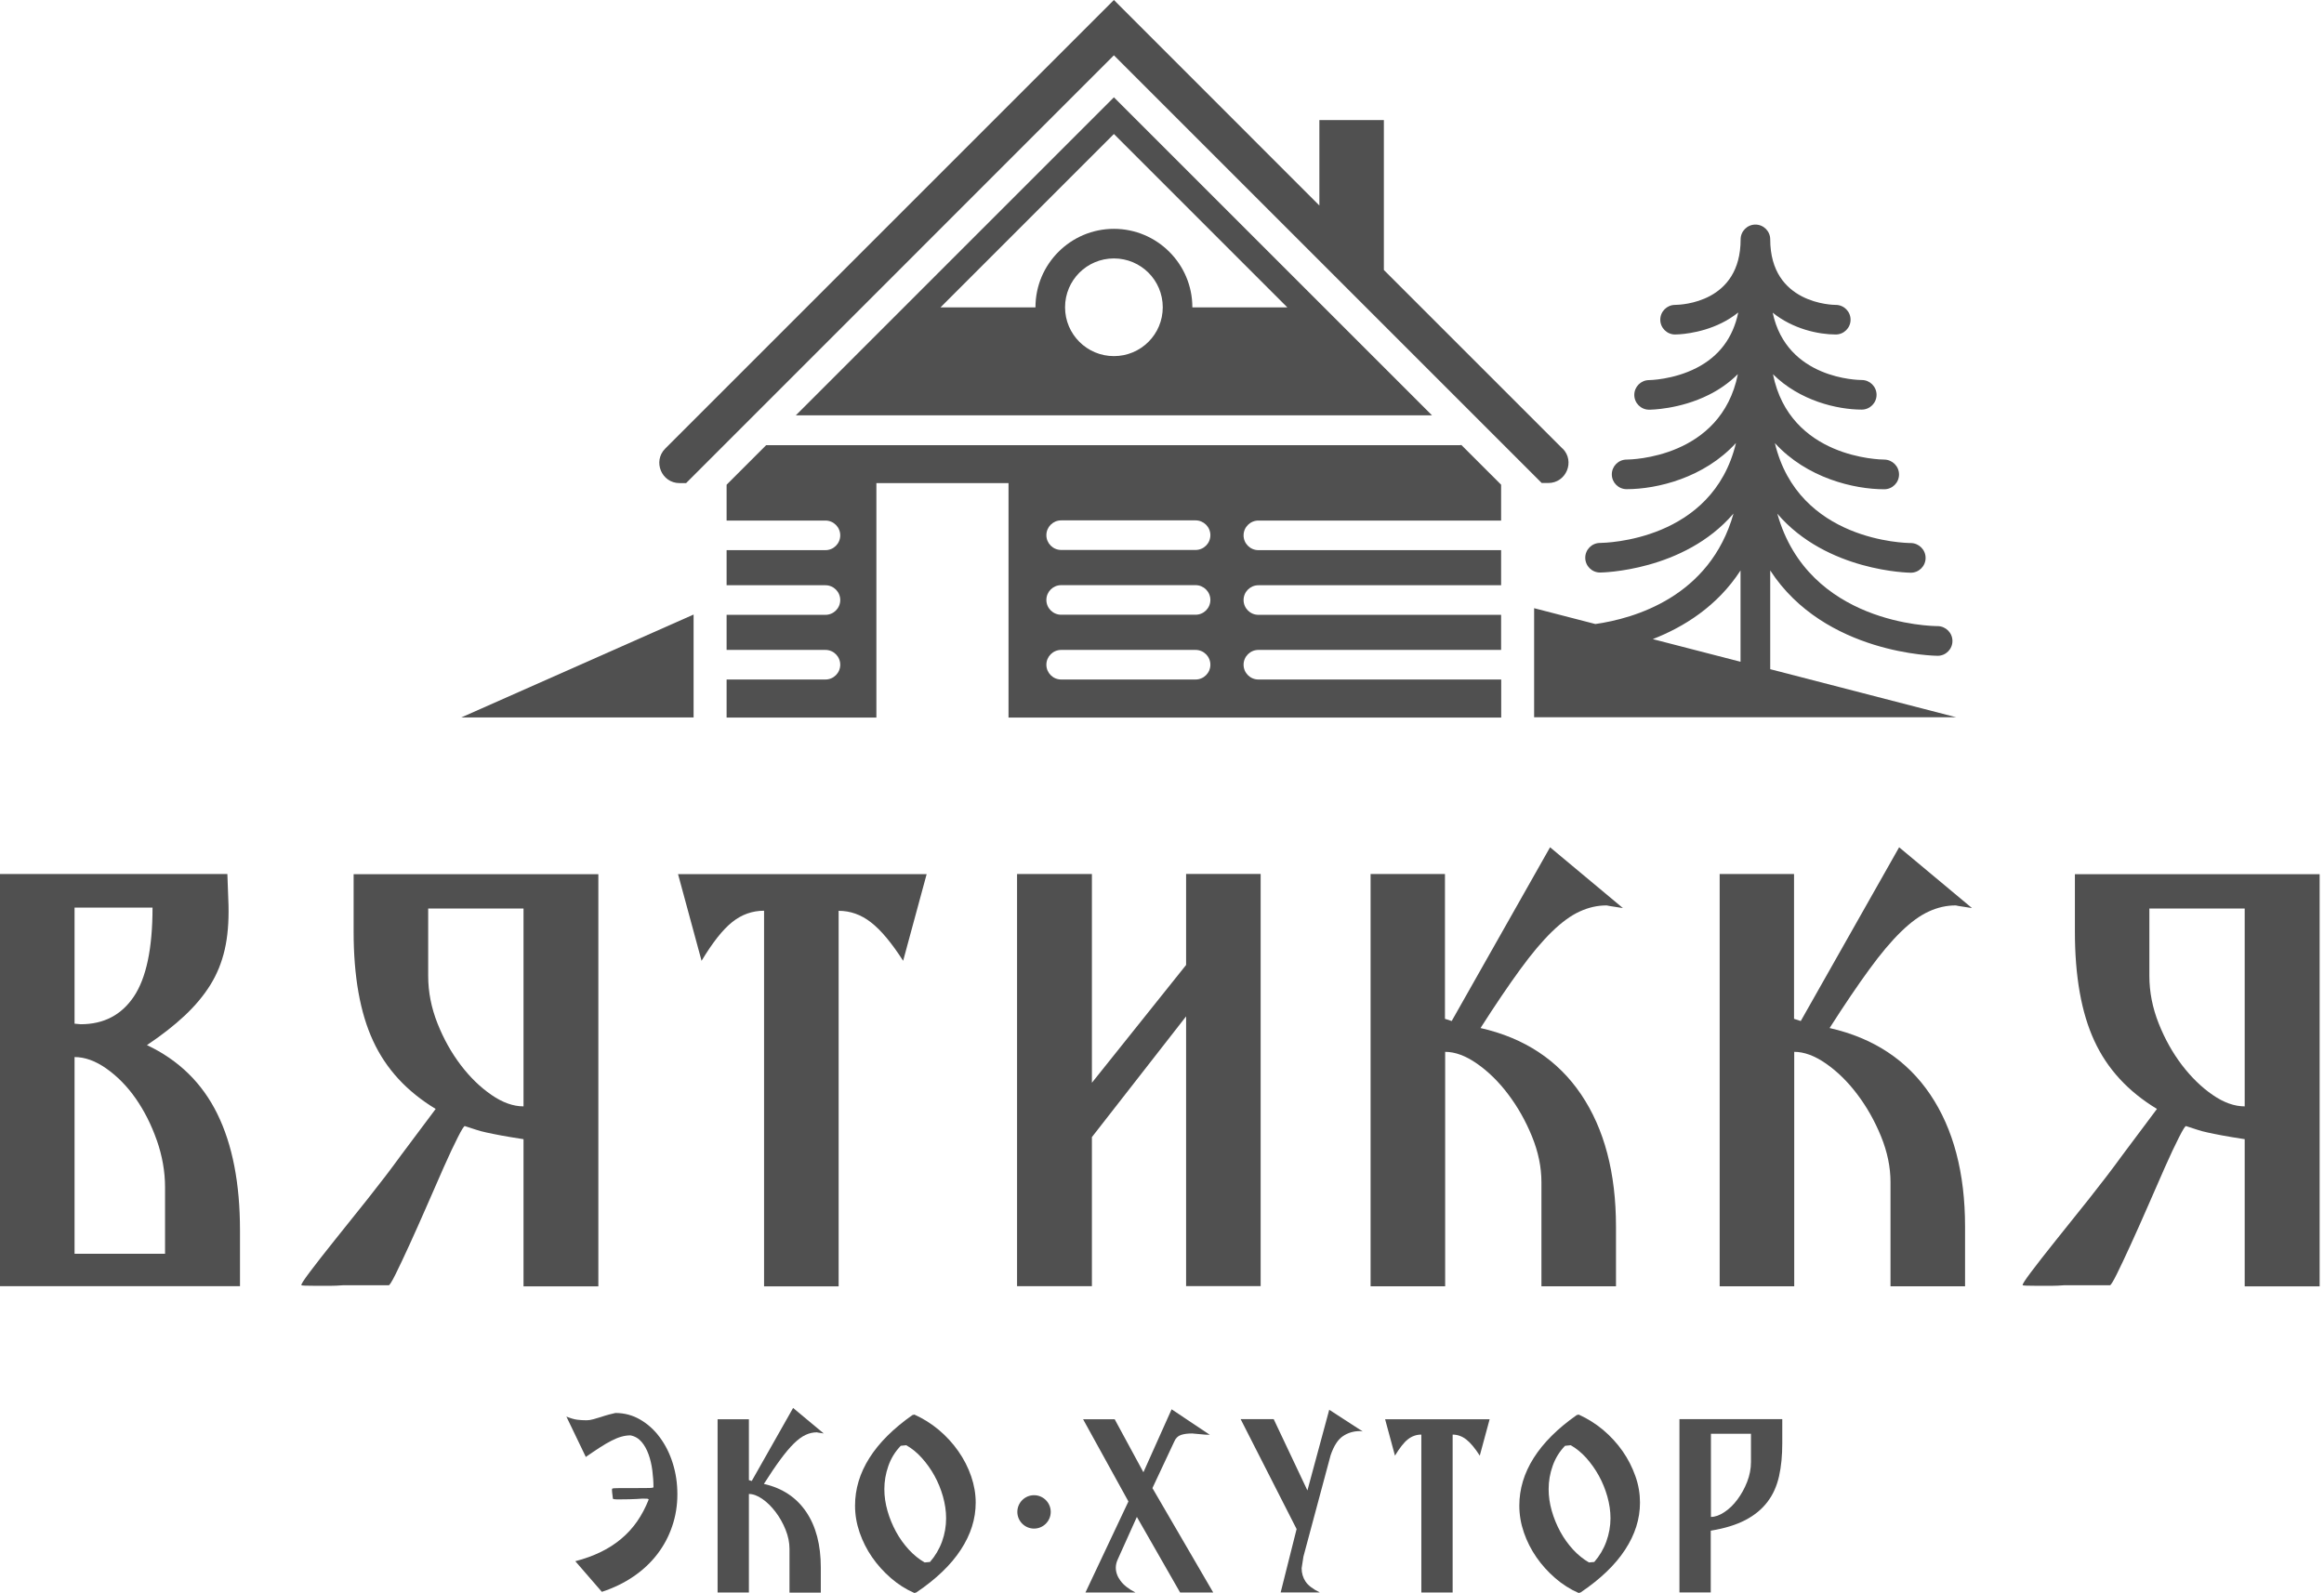
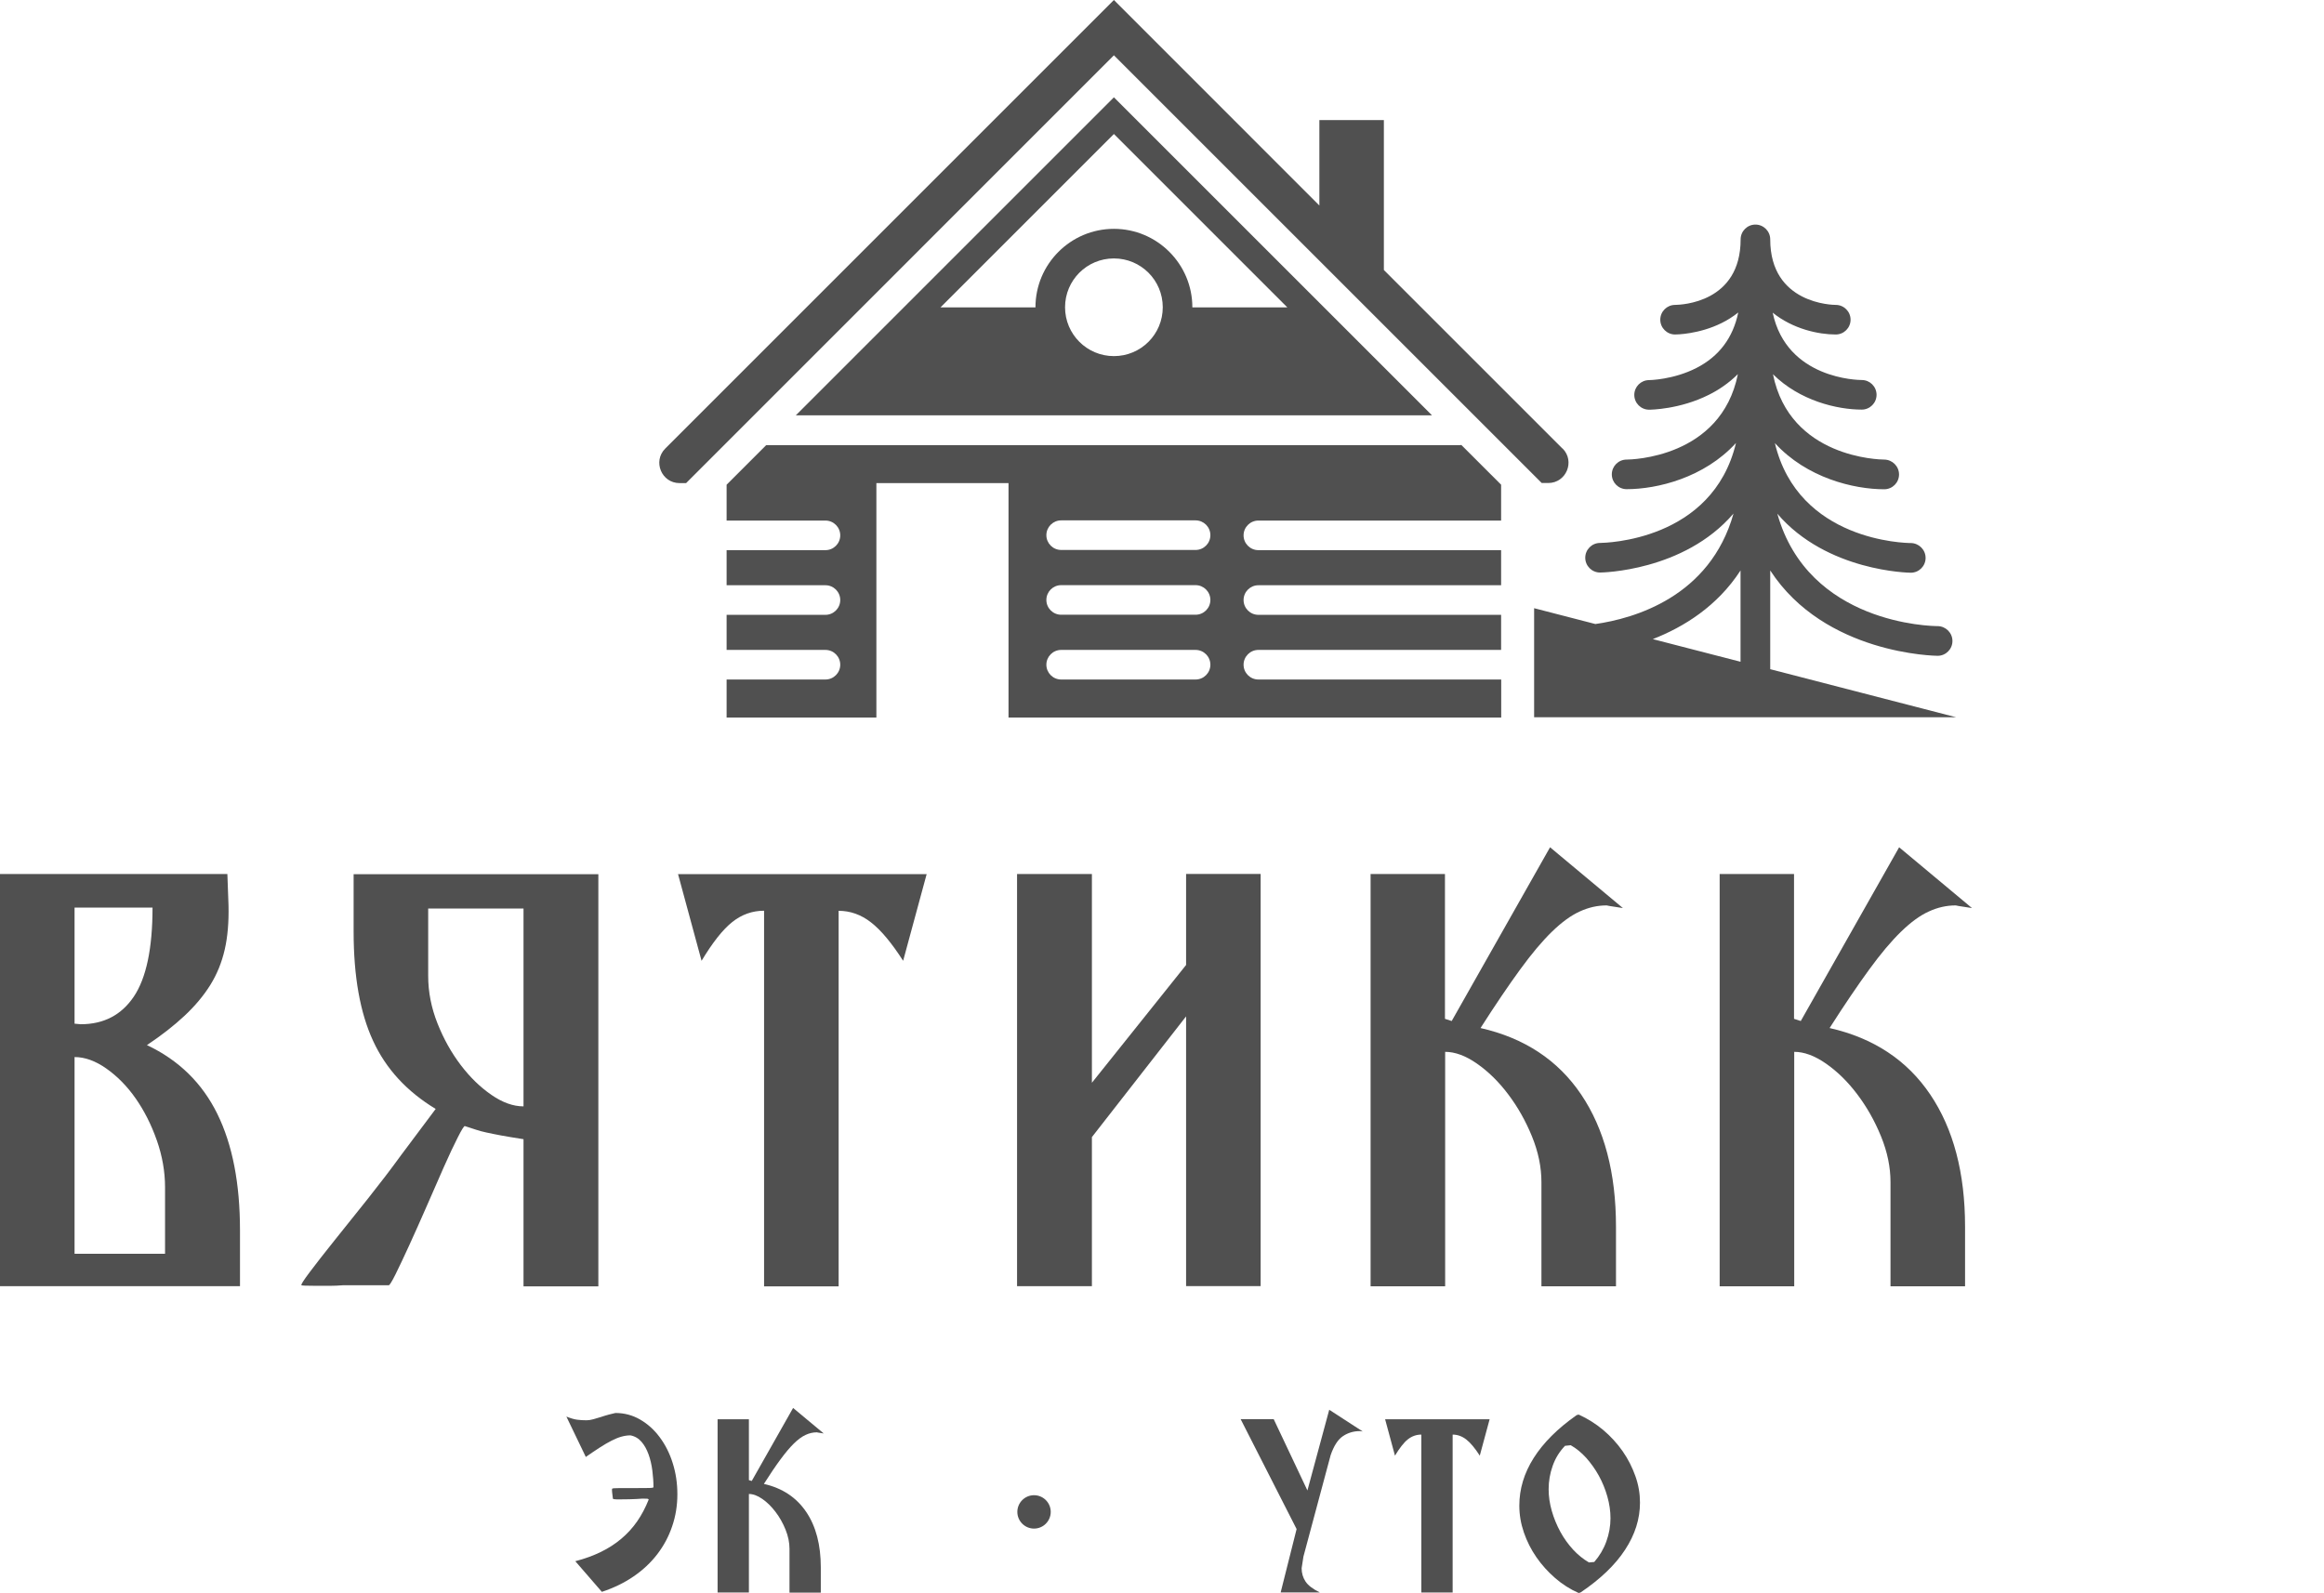
<svg xmlns="http://www.w3.org/2000/svg" width="245" height="168" viewBox="0 0 245 168" fill="none">
  <g clip-path="url(#clip0_220_60)">
    <path d="M25.3 135.62H0V92.16H23.97L24.09 95.46C24.13 97.23 24 98.79 23.69 100.13C23.38 101.48 22.88 102.72 22.17 103.86C21.46 105 20.55 106.08 19.45 107.11C18.35 108.14 17.03 109.17 15.49 110.2C18.84 111.78 21.31 114.2 22.91 117.45C24.51 120.7 25.3 124.8 25.3 129.73V135.63V135.62ZM7.86 95.69V107.94L8.51 108C10.93 108 12.8 107.03 14.11 105.08C15.42 103.13 16.08 100 16.08 95.7H7.86V95.69ZM16.53 120.24C15.95 118.58 15.2 117.11 14.3 115.82C13.4 114.53 12.36 113.48 11.21 112.67C10.06 111.86 8.94 111.46 7.86 111.46V132.2H17.4V125.2C17.4 123.54 17.11 121.89 16.53 120.23V120.24Z" fill="#505050" />
    <path d="M55.19 135.62V120.12C54.22 119.97 53.44 119.84 52.84 119.73C52.24 119.62 51.73 119.51 51.3 119.42C50.88 119.33 50.5 119.23 50.18 119.12C49.85 119.02 49.47 118.89 49.01 118.74C48.93 118.7 48.68 119.1 48.26 119.93C47.84 120.76 47.34 121.81 46.78 123.08C46.22 124.35 45.62 125.72 44.98 127.19C44.34 128.66 43.73 130.02 43.16 131.27C42.59 132.52 42.1 133.55 41.7 134.36C41.3 135.17 41.05 135.55 40.98 135.52H36.19C35.68 135.56 35.23 135.58 34.86 135.58H33.23C32.3 135.58 31.82 135.56 31.78 135.52C31.7 135.48 31.99 135.02 32.65 134.14C33.31 133.26 34.18 132.15 35.25 130.81C36.32 129.47 37.5 128.01 38.77 126.41C40.04 124.81 41.22 123.27 42.3 121.78L45.93 116.93C42.9 115.1 40.69 112.71 39.33 109.75C37.96 106.79 37.28 102.95 37.28 98.25V92.18H63.08V135.64H55.19V135.62ZM55.19 95.8H45.14V102.91C45.14 104.6 45.47 106.27 46.12 107.91C46.77 109.55 47.59 111.01 48.57 112.3C49.55 113.59 50.63 114.64 51.81 115.45C52.98 116.26 54.11 116.66 55.19 116.66V95.8Z" fill="#505050" />
    <path d="M80.55 96.03C79.31 96.03 78.19 96.43 77.2 97.22C76.2 98.01 75.13 99.37 73.96 101.31L71.48 92.17H97.69L95.21 101.31C93.99 99.41 92.86 98.06 91.81 97.25C90.77 96.44 89.63 96.04 88.41 96.04V135.64H80.55V96.04V96.03Z" fill="#505050" />
    <path d="M125.04 135.62V107.17L115.11 119.9V135.62H107.22V92.16H115.11V114.17L125.04 101.75V92.15H132.9V135.61H125.04V135.62Z" fill="#505050" />
    <path d="M144.47 92.16H152.33V107.43L153.04 107.66L163.41 89.34L171.09 95.75C170.89 95.71 170.59 95.67 170.19 95.61C169.79 95.55 169.52 95.51 169.38 95.47C168.41 95.47 167.47 95.68 166.54 96.11C165.61 96.53 164.64 97.24 163.61 98.24C162.58 99.24 161.47 100.56 160.26 102.22C159.05 103.88 157.65 105.94 156.08 108.4C160.71 109.45 164.25 111.79 166.69 115.41C169.13 119.03 170.36 123.68 170.36 129.34V135.63H162.5V124.65C162.5 123.07 162.17 121.46 161.5 119.82C160.83 118.18 159.99 116.7 158.99 115.38C157.99 114.05 156.89 112.98 155.7 112.15C154.51 111.32 153.39 110.91 152.35 110.91V135.63H144.49V92.17L144.47 92.16Z" fill="#505050" />
    <path d="M181.27 92.16H189.13V107.43L189.84 107.66L200.21 89.34L207.89 95.75C207.69 95.71 207.39 95.67 206.99 95.61C206.59 95.55 206.32 95.51 206.18 95.47C205.21 95.47 204.27 95.68 203.34 96.11C202.41 96.53 201.44 97.24 200.41 98.24C199.38 99.24 198.27 100.56 197.06 102.22C195.85 103.88 194.45 105.94 192.88 108.4C197.51 109.45 201.05 111.79 203.49 115.41C205.93 119.03 207.16 123.68 207.16 129.34V135.63H199.3V124.65C199.3 123.07 198.97 121.46 198.3 119.82C197.63 118.18 196.79 116.7 195.79 115.38C194.79 114.05 193.69 112.98 192.5 112.15C191.31 111.32 190.19 110.91 189.15 110.91V135.63H181.29V92.17L181.27 92.16Z" fill="#505050" />
-     <path d="M236.64 135.62V120.12C235.67 119.97 234.89 119.84 234.29 119.73C233.69 119.62 233.18 119.51 232.75 119.42C232.33 119.33 231.95 119.23 231.63 119.12C231.3 119.02 230.92 118.89 230.46 118.74C230.38 118.7 230.13 119.1 229.71 119.93C229.29 120.76 228.79 121.81 228.23 123.08C227.67 124.35 227.07 125.72 226.43 127.19C225.79 128.66 225.18 130.02 224.61 131.27C224.04 132.52 223.55 133.55 223.15 134.36C222.75 135.17 222.5 135.55 222.43 135.52H217.64C217.13 135.56 216.68 135.58 216.31 135.58H214.69C213.76 135.58 213.28 135.56 213.24 135.52C213.16 135.48 213.45 135.02 214.11 134.14C214.77 133.26 215.64 132.15 216.71 130.81C217.78 129.47 218.96 128.01 220.23 126.41C221.5 124.81 222.68 123.27 223.76 121.78L227.39 116.93C224.36 115.1 222.15 112.71 220.79 109.75C219.42 106.79 218.74 102.95 218.74 98.25V92.18H244.54V135.64H236.65L236.64 135.62ZM236.64 95.8H226.59V102.91C226.59 104.6 226.92 106.27 227.57 107.91C228.22 109.55 229.04 111.01 230.02 112.3C231.01 113.59 232.08 114.64 233.26 115.45C234.43 116.26 235.56 116.66 236.64 116.66V95.8Z" fill="#505050" />
    <path d="M61.75 153.61L59.71 149.37C60.16 149.55 60.54 149.66 60.85 149.7C61.16 149.74 61.49 149.76 61.85 149.76C62.06 149.76 62.29 149.72 62.55 149.65C62.81 149.58 63.08 149.5 63.36 149.41C63.64 149.32 63.91 149.23 64.18 149.16C64.45 149.09 64.68 149.03 64.88 148.99C65.82 148.99 66.68 149.22 67.48 149.68C68.27 150.14 68.97 150.76 69.55 151.55C70.14 152.34 70.6 153.25 70.92 154.28C71.25 155.32 71.41 156.41 71.41 157.57C71.41 158.73 71.23 159.87 70.86 160.94C70.5 162.01 69.98 162.98 69.3 163.87C68.62 164.76 67.79 165.54 66.8 166.22C65.81 166.9 64.69 167.44 63.45 167.85L60.65 164.62C61.65 164.36 62.55 164.03 63.35 163.64C64.15 163.25 64.86 162.79 65.5 162.25C66.14 161.71 66.69 161.11 67.17 160.42C67.65 159.73 68.05 158.96 68.39 158.11C68.34 158.06 68.29 158.03 68.23 158.03C68.18 158.03 68 158.02 67.71 158.02C67.69 158.02 67.49 158.03 67.09 158.06C66.69 158.08 66.11 158.1 65.35 158.1C65.06 158.1 64.86 158.1 64.75 158.08C64.64 158.06 64.6 158.04 64.61 158C64.58 157.78 64.55 157.56 64.53 157.34C64.51 157.12 64.51 157 64.53 156.98C64.55 156.93 64.83 156.91 65.35 156.91H67C67.6 156.91 68.06 156.91 68.39 156.9C68.72 156.9 68.89 156.86 68.89 156.82C68.89 156.25 68.85 155.66 68.77 155.05C68.69 154.44 68.56 153.87 68.37 153.35C68.18 152.83 67.94 152.39 67.63 152.03C67.32 151.67 66.93 151.44 66.46 151.35C66.14 151.35 65.82 151.4 65.5 151.49C65.18 151.58 64.84 151.72 64.47 151.91C64.1 152.1 63.69 152.33 63.25 152.62C62.81 152.9 62.3 153.25 61.72 153.65L61.75 153.61Z" fill="#505050" />
    <path d="M75.65 149.65H78.95V156.07L79.25 156.16L83.61 148.46L86.84 151.15C86.76 151.13 86.63 151.11 86.46 151.09C86.29 151.07 86.18 151.05 86.12 151.03C85.71 151.03 85.32 151.12 84.93 151.3C84.54 151.48 84.13 151.78 83.7 152.2C83.27 152.62 82.8 153.18 82.29 153.87C81.78 154.56 81.19 155.43 80.53 156.47C82.48 156.91 83.96 157.9 84.99 159.42C86.02 160.94 86.53 162.89 86.53 165.28V167.93H83.23V163.31C83.23 162.65 83.09 161.97 82.81 161.28C82.53 160.59 82.18 159.97 81.75 159.41C81.32 158.85 80.87 158.4 80.36 158.05C79.85 157.7 79.39 157.53 78.95 157.53V167.92H75.65V149.65Z" fill="#505050" />
-     <path d="M96.39 167.97C95.5 167.58 94.68 167.06 93.92 166.4C93.16 165.74 92.5 165.01 91.94 164.2C91.38 163.39 90.94 162.52 90.62 161.59C90.3 160.66 90.14 159.72 90.14 158.76C90.14 157.01 90.64 155.34 91.65 153.74C92.66 152.14 94.17 150.63 96.19 149.21L96.4 149.16C97.33 149.58 98.19 150.12 98.98 150.78C99.77 151.45 100.45 152.19 101.03 153.02C101.61 153.85 102.06 154.73 102.38 155.66C102.7 156.59 102.86 157.52 102.86 158.44C102.86 160.16 102.34 161.81 101.29 163.41C100.25 165.01 98.68 166.51 96.59 167.92L96.39 167.97ZM94.96 152.45C94.36 153.07 93.93 153.78 93.65 154.58C93.37 155.38 93.23 156.19 93.23 157.02C93.23 157.78 93.34 158.54 93.56 159.31C93.78 160.08 94.08 160.81 94.46 161.51C94.84 162.21 95.29 162.83 95.81 163.4C96.33 163.96 96.88 164.41 97.48 164.75L98.04 164.7C98.59 164.07 99.02 163.35 99.31 162.55C99.6 161.75 99.74 160.93 99.74 160.09C99.74 159.34 99.63 158.58 99.41 157.8C99.19 157.02 98.89 156.29 98.51 155.6C98.13 154.91 97.68 154.29 97.17 153.72C96.66 153.15 96.12 152.72 95.54 152.39L94.96 152.45Z" fill="#505050" />
-     <path d="M123.51 148.6L127.54 151.29C127.23 151.29 126.87 151.27 126.45 151.22L125.68 151.15C125.21 151.15 124.81 151.2 124.49 151.31C124.17 151.42 123.93 151.66 123.78 152.03L121.49 156.91L127.9 167.92H124.41L119.85 159.95L117.87 164.35C117.71 164.68 117.63 164.99 117.63 165.3C117.63 165.78 117.8 166.25 118.13 166.69C118.46 167.14 118.98 167.55 119.7 167.92H114.43L118.96 158.32L114.18 149.65H117.51L120.54 155.24L123.51 148.61V148.6Z" fill="#505050" />
    <path d="M134.28 149.65L137.83 157.16L140.13 148.65L143.66 150.94L143.36 150.9C142.7 150.9 142.1 151.08 141.58 151.43C141.05 151.78 140.62 152.45 140.28 153.43L137.41 164.13L137.22 165.36C137.22 165.88 137.36 166.35 137.63 166.76C137.9 167.17 138.4 167.55 139.13 167.91H135.01L136.69 161.23L130.79 149.64H134.28V149.65Z" fill="#505050" />
    <path d="M149.83 151.27C149.31 151.27 148.84 151.44 148.42 151.77C148 152.1 147.55 152.68 147.06 153.49L146.02 149.65H157.04L156 153.49C155.49 152.69 155.01 152.12 154.57 151.78C154.13 151.44 153.65 151.27 153.14 151.27V167.92H149.84V151.27H149.83Z" fill="#505050" />
    <path d="M166.42 167.97C165.53 167.58 164.71 167.06 163.95 166.4C163.19 165.74 162.53 165.01 161.97 164.2C161.41 163.39 160.97 162.52 160.65 161.59C160.33 160.66 160.17 159.72 160.17 158.76C160.17 157.01 160.67 155.34 161.68 153.74C162.69 152.14 164.2 150.63 166.22 149.21L166.43 149.16C167.36 149.58 168.22 150.12 169.01 150.78C169.8 151.45 170.48 152.19 171.06 153.02C171.64 153.85 172.08 154.73 172.41 155.66C172.74 156.59 172.89 157.52 172.89 158.44C172.89 160.16 172.37 161.81 171.32 163.41C170.28 165.01 168.71 166.51 166.62 167.92L166.42 167.97ZM164.99 152.45C164.39 153.07 163.96 153.78 163.68 154.58C163.4 155.37 163.26 156.19 163.26 157.02C163.26 157.78 163.37 158.54 163.59 159.31C163.81 160.08 164.11 160.81 164.49 161.51C164.87 162.21 165.32 162.83 165.84 163.4C166.36 163.96 166.92 164.41 167.51 164.75L168.07 164.7C168.62 164.07 169.05 163.35 169.34 162.55C169.63 161.75 169.78 160.93 169.78 160.09C169.78 159.34 169.67 158.58 169.45 157.8C169.23 157.02 168.93 156.29 168.55 155.6C168.17 154.91 167.72 154.29 167.22 153.72C166.71 153.16 166.17 152.72 165.59 152.39L165.01 152.45H164.99Z" fill="#505050" />
-     <path d="M187.89 149.65V152.2C187.89 153.48 187.78 154.64 187.55 155.66C187.32 156.68 186.92 157.59 186.34 158.35C185.76 159.12 184.99 159.76 184.02 160.27C183.05 160.78 181.83 161.16 180.35 161.4V167.91H177.05V149.64H187.88L187.89 149.65ZM180.37 159.95C180.81 159.95 181.28 159.78 181.78 159.45C182.28 159.12 182.74 158.68 183.15 158.13C183.56 157.58 183.91 156.96 184.18 156.27C184.45 155.58 184.59 154.88 184.59 154.17V151.18H180.37V159.95Z" fill="#505050" />
    <path d="M110.77 159.42C110.77 160.39 109.98 161.18 109.01 161.18C108.04 161.18 107.25 160.39 107.25 159.42C107.25 158.45 108.04 157.66 109.01 157.66C109.98 157.66 110.77 158.45 110.77 159.42Z" fill="#505050" />
    <path d="M164.72 47.3L145.89 28.47V12.66H139.09V21.67L117.43 0L70.13 47.3C68.79 48.64 69.74 50.94 71.64 50.94H72.33L117.43 5.83L162.53 50.93H163.22C165.12 50.93 166.07 48.63 164.73 47.29L164.72 47.3Z" fill="#505050" />
    <path d="M132.66 71.65C131.8 71.65 131.1 70.95 131.1 70.09C131.1 69.23 131.8 68.53 132.66 68.53H158.25V64.83H132.66C131.8 64.83 131.1 64.13 131.1 63.27C131.1 62.41 131.8 61.71 132.66 61.71H158.25V58.01H132.66C131.8 58.01 131.1 57.31 131.1 56.45C131.1 55.59 131.8 54.89 132.66 54.89H158.25V51.11L154.06 46.92C154.06 46.92 153.96 46.94 153.91 46.94H80.77L76.6 51.11V54.89H87.02C87.88 54.89 88.58 55.59 88.58 56.45C88.58 57.31 87.88 58.01 87.02 58.01H76.6V61.71H87.02C87.88 61.71 88.58 62.41 88.58 63.27C88.58 64.13 87.88 64.83 87.02 64.83H76.6V68.53H87.02C87.88 68.53 88.58 69.23 88.58 70.09C88.58 70.95 87.88 71.65 87.02 71.65H76.6V75.66H92.39V50.94H106.32V75.66H158.26V71.65H132.67H132.66ZM126.04 71.65H111.87C111.01 71.65 110.31 70.95 110.31 70.09C110.31 69.23 111.01 68.53 111.87 68.53H126.04C126.9 68.53 127.6 69.23 127.6 70.09C127.6 70.95 126.9 71.65 126.04 71.65ZM126.04 64.82H111.87C111.01 64.82 110.31 64.12 110.31 63.26C110.31 62.4 111.01 61.7 111.87 61.7H126.04C126.9 61.7 127.6 62.4 127.6 63.26C127.6 64.12 126.9 64.82 126.04 64.82ZM126.04 57.99H111.87C111.01 57.99 110.31 57.29 110.31 56.43C110.31 55.57 111.01 54.87 111.87 54.87H126.04C126.9 54.87 127.6 55.57 127.6 56.43C127.6 57.29 126.9 57.99 126.04 57.99Z" fill="#505050" />
    <path d="M186.62 70.59V60.15C192.38 69.02 204.11 69.15 204.27 69.15C205.13 69.15 205.83 68.45 205.83 67.59C205.83 66.73 205.13 66.03 204.27 66.02C203.64 66.02 190.64 65.82 187.37 54.17C192.6 60.28 201.31 60.39 201.44 60.39C202.3 60.39 203 59.69 203 58.83C203 57.97 202.3 57.27 201.44 57.26C200.9 57.26 189.58 57.07 187.11 46.72C190.47 50.4 195.43 51.59 198.64 51.59C199.5 51.59 200.2 50.89 200.2 50.03C200.2 49.17 199.5 48.47 198.64 48.46C198.2 48.46 188.68 48.3 186.91 39.46C189.73 42.26 193.68 43.19 196.27 43.19C197.13 43.19 197.83 42.49 197.83 41.63C197.83 40.77 197.13 40.07 196.27 40.07C195.91 40.07 188.36 39.98 186.88 32.97C189.01 34.69 191.7 35.27 193.53 35.27C194.39 35.27 195.09 34.57 195.09 33.71C195.09 32.85 194.39 32.15 193.53 32.15C193.25 32.15 186.62 32.07 186.62 25.24C186.62 24.38 185.92 23.68 185.06 23.68C184.2 23.68 183.5 24.38 183.5 25.24C183.5 31.9 177.29 32.14 176.59 32.15C175.73 32.15 175.03 32.85 175.03 33.71C175.03 34.57 175.73 35.27 176.59 35.27C176.69 35.27 179.1 35.26 181.52 34.05C182.09 33.77 182.68 33.4 183.25 32.95C182.7 35.61 181.23 37.58 178.84 38.8C176.4 40.05 173.87 40.08 173.85 40.08C172.99 40.08 172.29 40.78 172.29 41.64C172.29 42.5 172.99 43.2 173.85 43.2C173.98 43.2 177.06 43.18 180.15 41.63C181.16 41.13 182.23 40.42 183.21 39.45C181.44 48.3 171.92 48.46 171.48 48.46C170.62 48.46 169.92 49.16 169.92 50.02C169.92 50.88 170.62 51.58 171.48 51.58C174.69 51.58 179.65 50.39 183.01 46.71C180.54 57.05 169.22 57.24 168.68 57.25C167.82 57.25 167.12 57.95 167.12 58.81C167.12 59.67 167.82 60.37 168.68 60.37C168.81 60.37 177.51 60.26 182.75 54.15C180.27 62.96 172.24 65.22 168.19 65.8L161.73 64.13V75.63H206.22L186.61 70.56L186.62 70.59ZM183.49 60.15V69.78L174.24 67.39C177.5 66.12 181.04 63.93 183.49 60.15Z" fill="#505050" />
-     <path d="M73.12 64.8L48.63 75.65H73.12V64.8Z" fill="#505050" />
    <path d="M117.43 10.26L83.9 43.79H150.96L117.43 10.26ZM117.43 37.55C114.59 37.55 112.28 35.25 112.28 32.4C112.28 29.55 114.58 27.25 117.43 27.25C120.28 27.25 122.58 29.55 122.58 32.4C122.58 35.25 120.28 37.55 117.43 37.55ZM117.43 24.13C112.87 24.13 109.16 27.84 109.16 32.4C109.16 32.4 109.16 32.4 109.16 32.41H99.15L117.43 14.13L135.71 32.41H125.7C125.7 32.41 125.7 32.41 125.7 32.4C125.7 27.84 121.99 24.13 117.43 24.13Z" fill="#505050" />
  </g>
  <defs>
    <clipPath id="clip0_220_60">
      <rect width="244.53" height="167.97" fill="white" />
    </clipPath>
  </defs>
</svg>